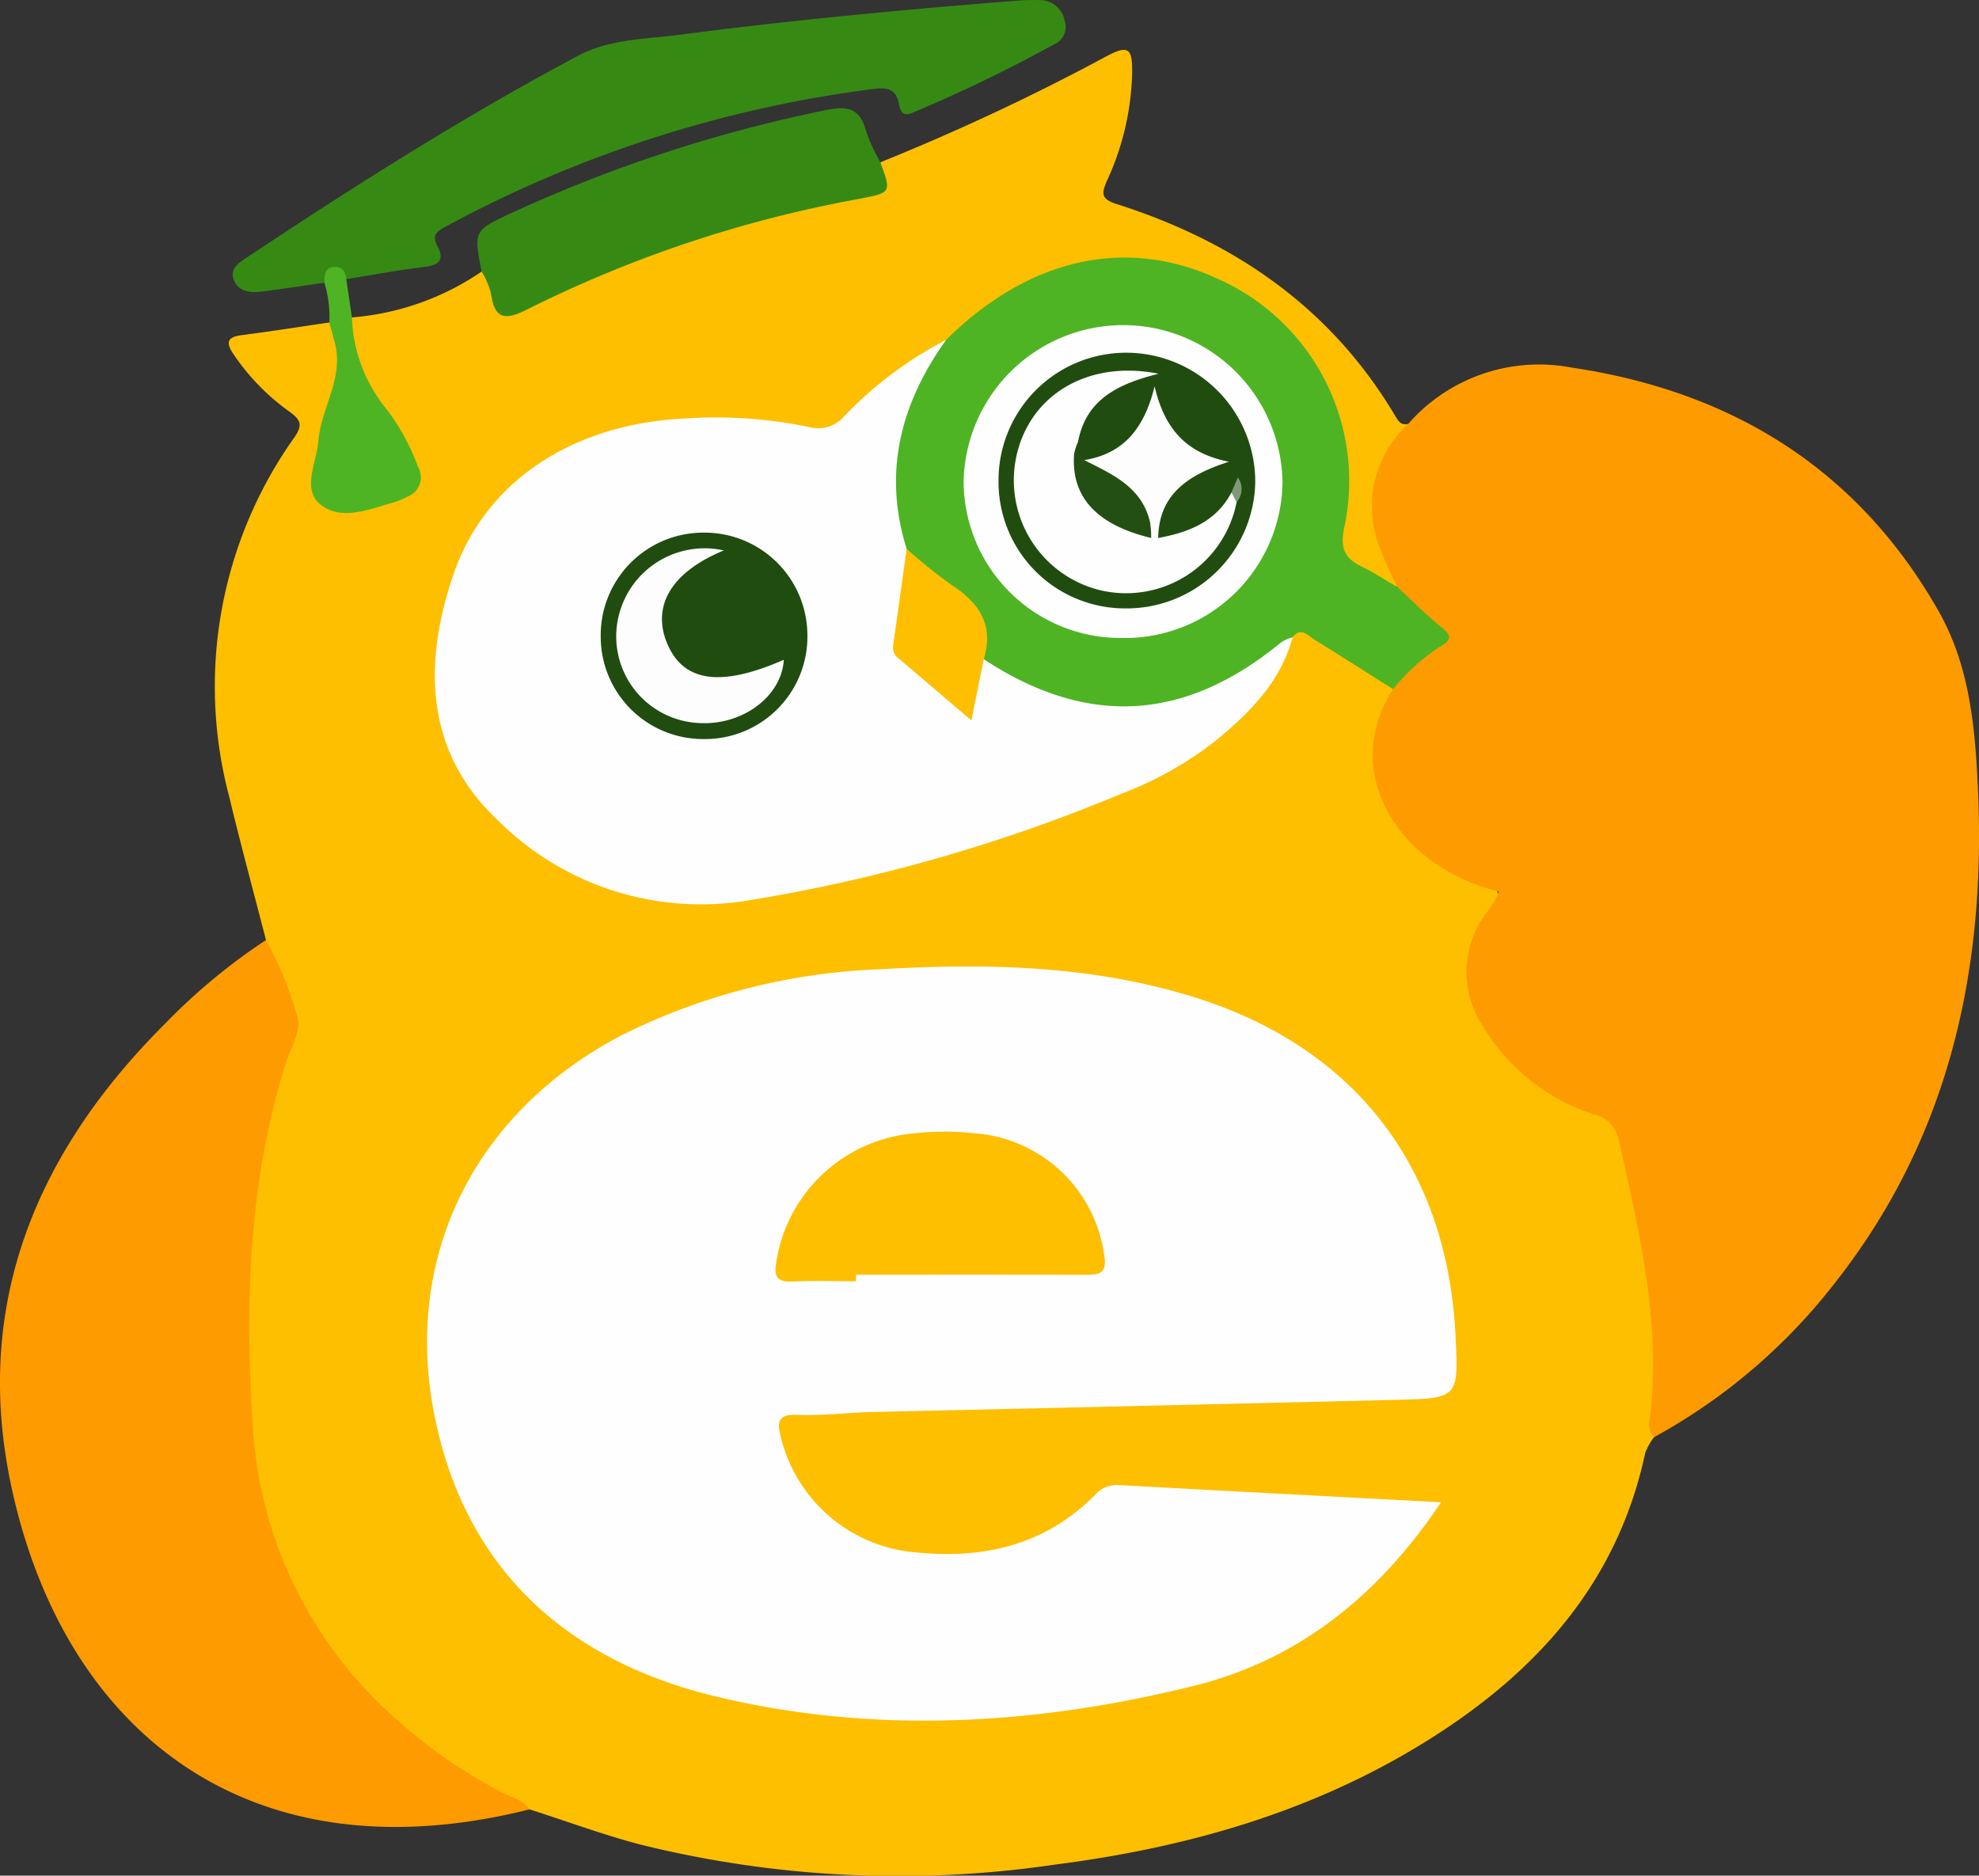
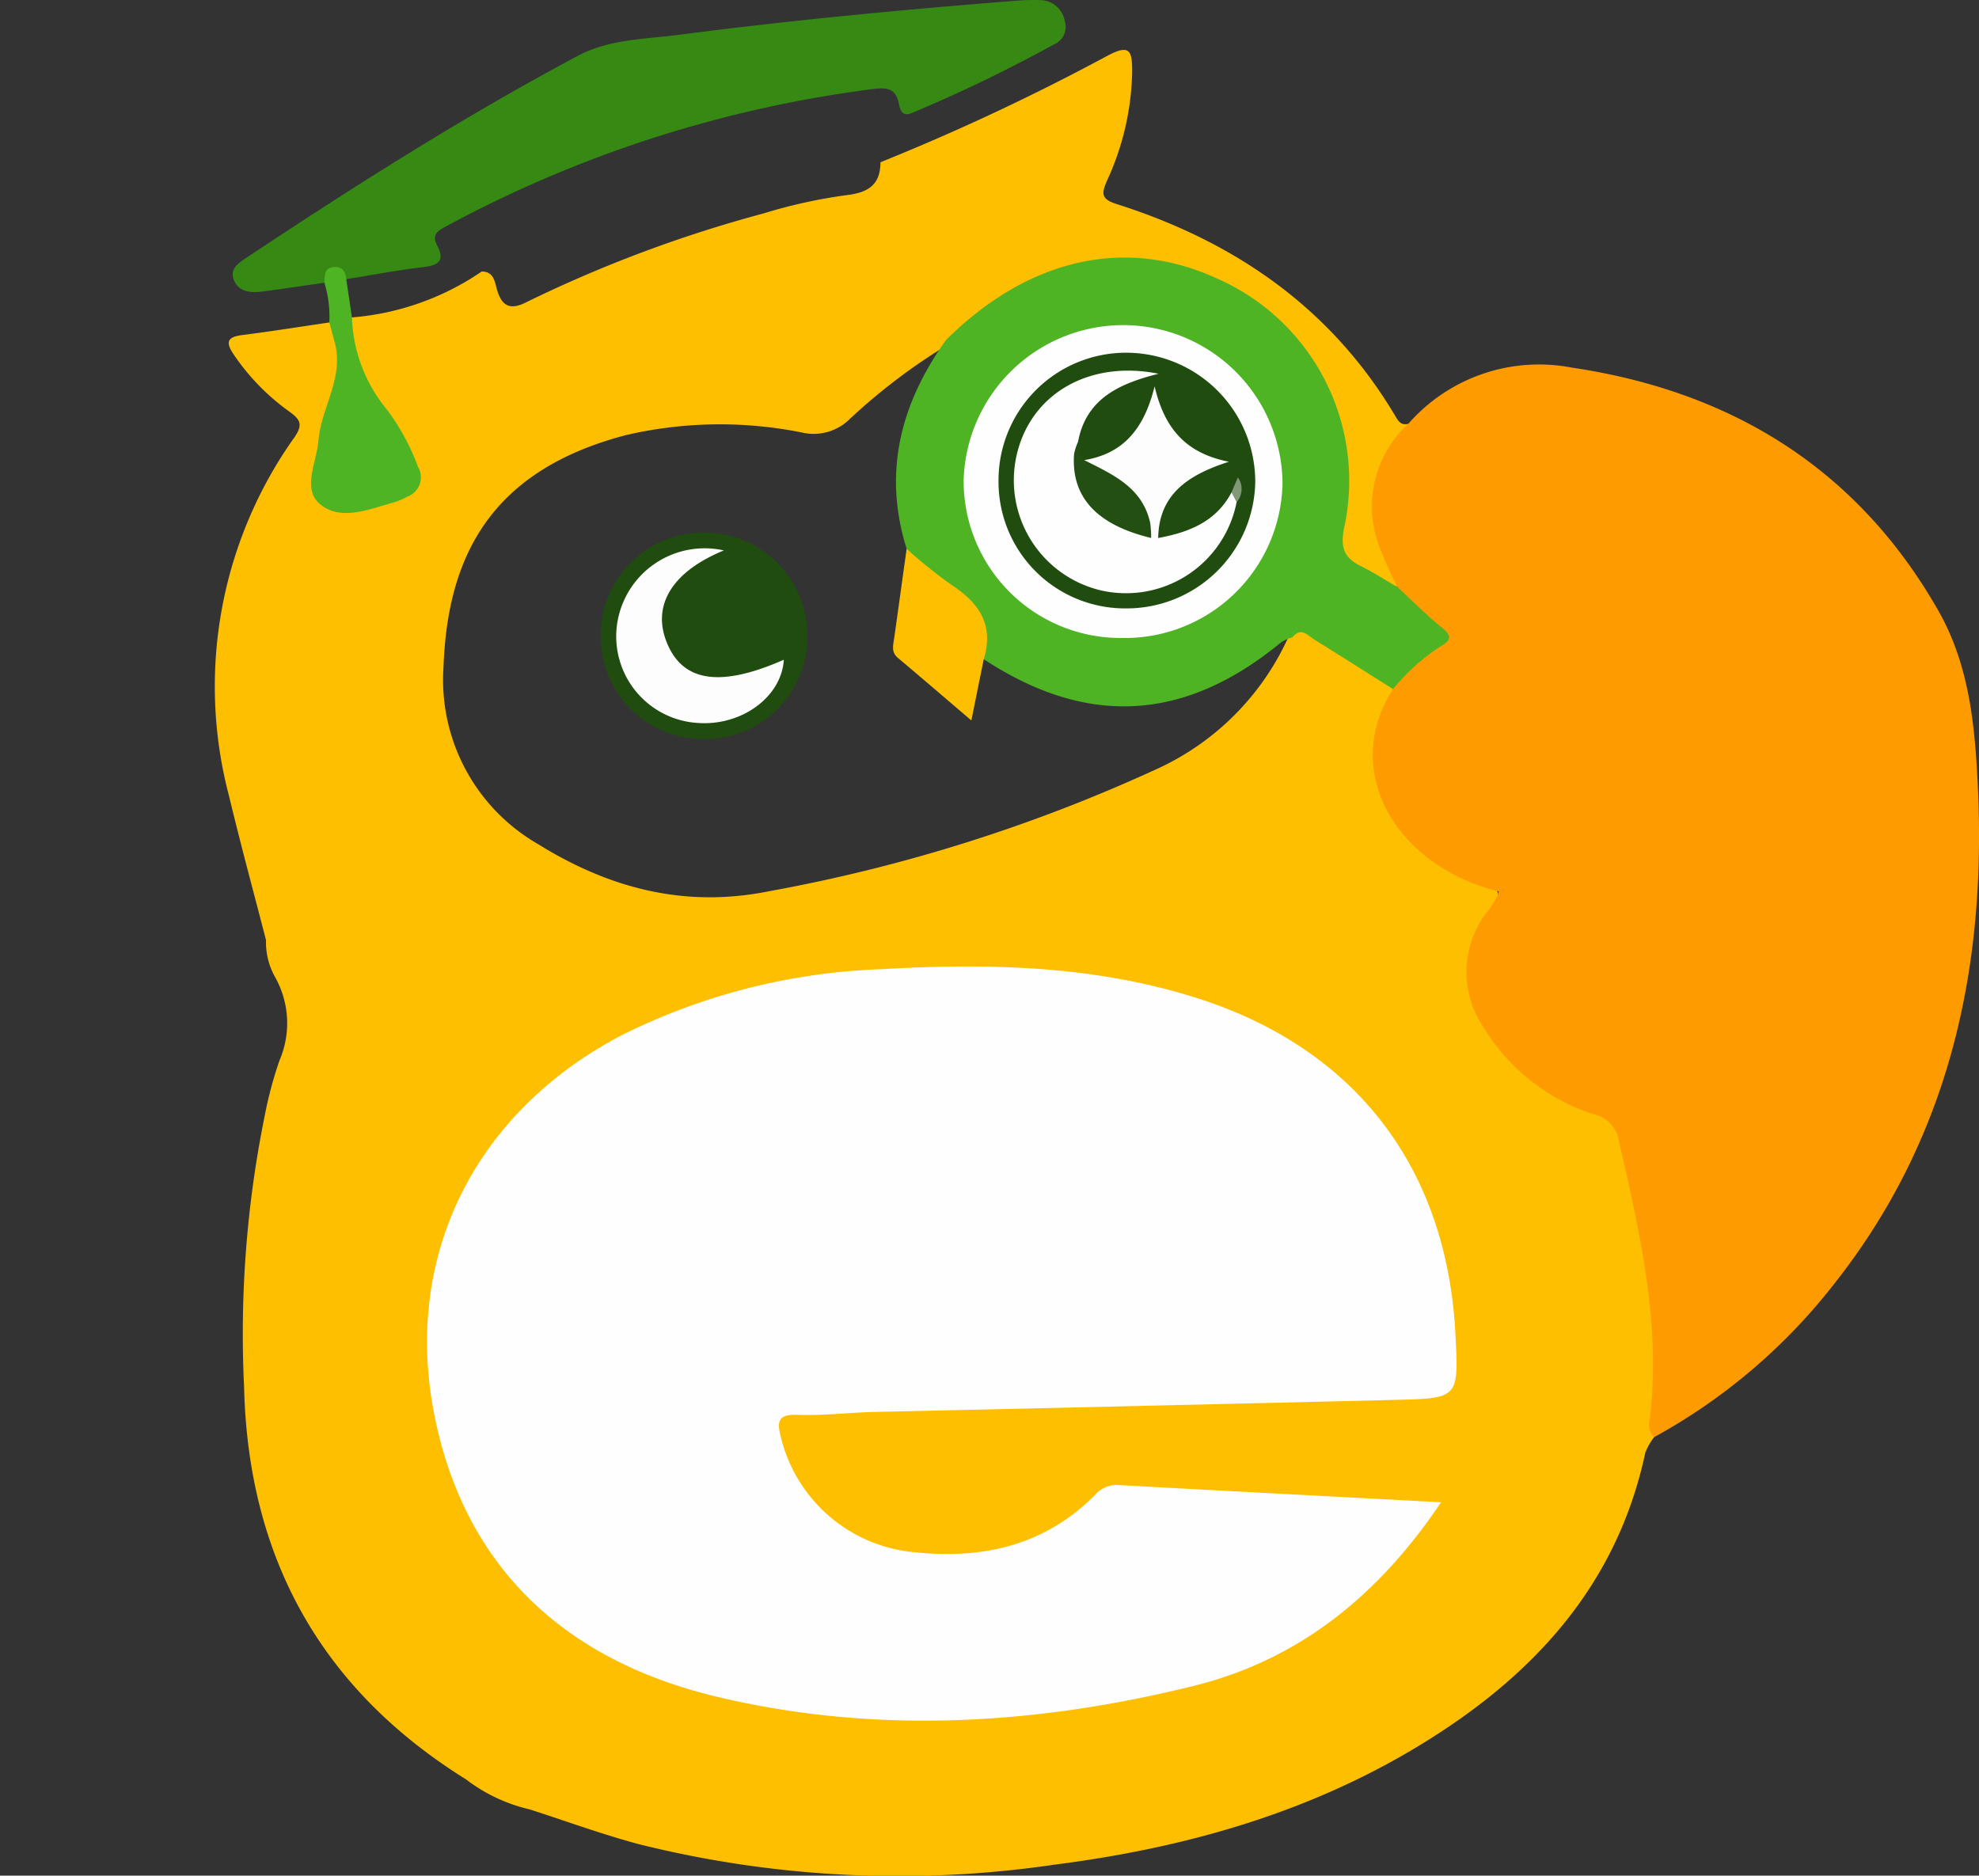
<svg xmlns="http://www.w3.org/2000/svg" id="グループ_153" data-name="グループ 153" width="120.405" height="114.12" viewBox="0 0 120.405 114.12">
  <rect x="0" y="0" width="120.405" height="114.12" fill="#333333" stroke="none" />
  <path id="パス_71" data-name="パス 71" d="M-381.8-596.26a137.812,137.812,0,0,0,13.8-6.473c1.415-.762,1.512-.265,1.515.965a16.444,16.444,0,0,1-1.519,6.6c-.333.771-.415,1.135.553,1.443,7.223,2.293,13.118,6.353,17.024,12.987.187.317.379.49.75.391.129.485-.222.785-.453,1.117a6.622,6.622,0,0,0-.567,7.009c.255.552.7,1.083.406,1.77-2.237.039-4.163-1.7-3.68-3.6,1.43-5.616-1.944-11.854-6.722-14.375a13.879,13.879,0,0,0-15.7,2.138,15.718,15.718,0,0,1-1.191,1.055,36.529,36.529,0,0,0-6.078,4.589,3.118,3.118,0,0,1-2.9.83,25.264,25.264,0,0,0-10.73.157c-8.2,2.149-10.856,7.348-11.094,14.151a11.524,11.524,0,0,0,5.7,10.7c4.382,2.731,8.991,3.933,14.109,2.9a98.647,98.647,0,0,0,23.6-7.441,16.126,16.126,0,0,0,8.008-8.047c.254-.4.683-.654,1.068-.445,1.948,1.058,4.1,1.83,5.477,3.729a2.1,2.1,0,0,1-.156.773c-1.628,4.48.023,8.373,4.353,10.262,2.435,1.063,2.441,1.066,1.246,3.461-1.278,2.56-.674,4.845,1.065,6.915a12.047,12.047,0,0,0,5.5,3.923,2.889,2.889,0,0,1,2.023,2.212A72.94,72.94,0,0,1-334.28-523.1a16.987,16.987,0,0,1-.449,4.41,3.693,3.693,0,0,0-.538.952c-1.736,8.139-6.9,13.656-13.765,17.82-6.822,4.141-14.356,6.241-22.2,7.242a65.275,65.275,0,0,1-25.272-1.251c-2.243-.6-4.43-1.406-6.643-2.117a10.093,10.093,0,0,1-3.858-1.818c-8.866-5.518-13.277-13.552-13.513-23.932a66.684,66.684,0,0,1,1.253-16.432,24.355,24.355,0,0,1,.9-3.377,5.728,5.728,0,0,0-.244-5.042,4.331,4.331,0,0,1-.574-2.288c-.747-2.9-1.536-5.795-2.234-8.709a26.131,26.131,0,0,1,3.968-21.888c.566-.816.3-1.115-.342-1.581a13.606,13.606,0,0,1-3.4-3.519c-.462-.7-.316-1,.526-1.112,1.784-.226,3.561-.511,5.34-.771,1.189,1.091,1.033,2.45.654,3.78a25.211,25.211,0,0,0-1.133,5.244c-.114,1.751.413,2.21,2.12,1.978,3.7-.5,4.1-1.346,2.141-4.512-1.043-1.688-2.516-3.172-2.611-5.323-.022-.5-.314-1.046.2-1.474a16.252,16.252,0,0,0,7.892-2.792c.738-.009.8.632.927,1.085.318,1.115.881,1.262,1.868.744a79.958,79.958,0,0,1,14.365-5.367,31.247,31.247,0,0,1,5.1-1.117C-382.5-594.43-381.8-594.928-381.8-596.26Z" transform="translate(435.367 606.133)" fill="#febf00" />
  <path id="パス_72" data-name="パス 72" d="M-199.972-529.439a24.211,24.211,0,0,1-1.155-2.586,6.831,6.831,0,0,1,1.81-7.352,10.564,10.564,0,0,1,9.945-3.419c9.691,1.437,17.373,6.128,22.308,14.8,1.892,3.325,2.226,7.039,2.4,10.737.513,11.056-1.737,21.36-8.763,30.238a35.439,35.439,0,0,1-10.934,9.3,1.047,1.047,0,0,1-.272-1.026c.723-5.859-.619-11.483-1.9-17.122a1.972,1.972,0,0,0-1.586-1.519,12.268,12.268,0,0,1-6.661-5.336,5.943,5.943,0,0,1,.375-7.1c.184-.258.343-.533.5-.808a1.283,1.283,0,0,0,.087-.293c-6.207-1.528-9.659-7.288-6.427-12.313a3.73,3.73,0,0,1,1.918-2.385c.905-.6.78-.995.046-1.648C-198.961-527.874-199.859-528.372-199.972-529.439Z" transform="translate(285.001 565.163)" fill="#fe9b00" />
-   <path id="パス_73" data-name="パス 73" d="M-447.16-433.23a21.482,21.482,0,0,1,1.872,4.5c.36,1-.369,2.051-.677,3.035-2.25,7.182-2.48,14.583-2,21.956a25.69,25.69,0,0,0,8.154,17.383,31.416,31.416,0,0,0,7.091,5.023c.554.29,1.21.431,1.6.994-17.1,4.294-28.319-4.756-31.519-19.609-2.389-11.092,1.5-20.391,9.374-28.224A36.5,36.5,0,0,1-447.16-433.23Z" transform="translate(463.337 490.429)" fill="#fe9b00" />
  <path id="パス_74" data-name="パス 74" d="M-413.355-595.42c-1.259.18-2.517.374-3.779.536-.718.092-1.469.031-1.744-.747-.24-.678.373-1.038.855-1.358,6.532-4.339,13.15-8.537,20.078-12.23,1.937-1.033,4.1-1.015,6.186-1.287,6.84-.891,13.706-1.537,20.583-2.078a12.718,12.718,0,0,1,1.433-.028,1.52,1.52,0,0,1,1.429,1.264,1.155,1.155,0,0,1-.677,1.441,89.588,89.588,0,0,1-8.573,4.14c-.636.29-.761-.149-.841-.558-.2-1.016-.86-.973-1.661-.868a74.371,74.371,0,0,0-25.865,8.333c-.515.278-.922.5-.556,1.188.469.877.1,1.192-.823,1.3-1.579.183-3.143.484-4.714.736A1.211,1.211,0,0,0-413.355-595.42Z" transform="translate(433.091 612.622)" fill="#368a14" />
-   <path id="パス_75" data-name="パス 75" d="M-347.724-588.673c.689,1.908.678,1.846-1.477,2.262a75.013,75.013,0,0,0-19.955,6.664c-1.426.726-2.046.641-2.272-.992a5.216,5.216,0,0,0-.556-1.287c-.492-2.5-.488-2.489,1.9-3.6a87.244,87.244,0,0,1,19.1-6.231c1.35-.281,2.051-.029,2.4,1.321A11,11,0,0,0-347.724-588.673Z" transform="translate(401.288 598.546)" fill="#368a14" />
  <path id="パス_76" data-name="パス 76" d="M-403.172-560.716c.035-.4-.047-.878.542-.949.531-.064.737.26.789.73l.345,2.328a9.266,9.266,0,0,0,2.15,5.636,13.769,13.769,0,0,1,1.874,3.466,1.25,1.25,0,0,1-.672,1.814,3.7,3.7,0,0,1-.722.316c-1.525.417-3.27,1.2-4.562.139-1.121-.92-.216-2.544-.107-3.867.168-2.025,1.577-3.841.991-5.984-.111-.4-.219-.809-.329-1.214A7.025,7.025,0,0,0-403.172-560.716Z" transform="translate(422.908 577.917)" fill="#4eb424" />
  <path id="パス_77" data-name="パス 77" d="M-320.155-395.594c-3.8,5.667-8.645,9.584-15.041,11.17-9.588,2.378-19.356,2.963-28.994.669-9.1-2.166-15.389-7.735-17.237-17.267-1.878-9.687,2.591-18.39,11.453-23.006a38.339,38.339,0,0,1,15.748-4c6.488-.376,12.957-.235,19.226,1.759,9.654,3.072,15.209,10.348,15.72,20.478.195,3.849.2,3.874-3.614,3.966q-15.912.385-31.824.738c-1.536.036-3.076.237-4.606.173-1.286-.054-1.211.541-.984,1.421a9.217,9.217,0,0,0,8.174,6.945c4.162.43,7.912-.443,10.945-3.511a1.711,1.711,0,0,1,1.4-.582C-333.338-396.288-326.889-395.951-320.155-395.594Z" transform="translate(407.832 486.998)" fill="#fefefe" />
-   <path id="パス_78" data-name="パス 78" d="M-328.177-529.674c-.713,2.687-2.569,4.55-4.613,6.241a21.68,21.68,0,0,1-5.786,3.274,100.536,100.536,0,0,1-22.986,6.541,17.479,17.479,0,0,1-15.015-4.967c-4.388-4.148-4.5-9.487-2.666-14.878,1.94-5.707,7.27-9.2,14.1-9.521a27.787,27.787,0,0,1,7.59.528,2.064,2.064,0,0,0,2.1-.67,23.723,23.723,0,0,1,6.193-4.642c.319.461-.036.8-.242,1.134a13.889,13.889,0,0,0-1.831,11.471,26.136,26.136,0,0,1-.565,4.692,2.391,2.391,0,0,0,.985,2.6c1.137.827,2.119,1.864,3.094,2.586.115-1.1-.3-2.338.878-3.258a2.068,2.068,0,0,1,1.168.431c5.467,3.229,10.731,2.885,15.819-.867C-329.438-529.354-329.011-530.06-328.177-529.674Z" transform="translate(406.819 568.447)" fill="#fefefe" />
  <path id="パス_79" data-name="パス 79" d="M-268.239-540.369a2.825,2.825,0,0,0-.693.307c-5.858,4.831-11.791,5.172-18.1,1.028-.035-.039-.1-.082-.1-.118.276-2.7-1.823-3.862-3.474-5.3a3.33,3.33,0,0,1-1.113-1.293c-1.46-4.663-.365-8.846,2.4-12.716,5-4.958,10.9-6.3,16.483-3.735a13.443,13.443,0,0,1,7.74,15.145c-.257,1.252,0,1.857,1.043,2.372.757.374,1.469.838,2.2,1.262.89.822,1.742,1.69,2.684,2.448.589.474.629.759-.032,1.131a12.443,12.443,0,0,0-2.925,2.625c-1.591-1-3.177-2.018-4.778-3.006C-267.306-540.47-267.718-541.019-268.239-540.369Z" transform="translate(346.881 579.141)" fill="#4eb424" />
-   <path id="パス_80" data-name="パス 80" d="M-310.463-387.571c-1.273,0-2.548-.042-3.819.014-.9.039-1.209-.186-1.036-1.162a9.281,9.281,0,0,1,8.24-7.834,16.845,16.845,0,0,1,3.811-.021,8.6,8.6,0,0,1,7.913,7.478c.168,1.039-.315,1.138-1.116,1.136-4.664-.013-9.329-.006-13.994-.006Z" transform="translate(362.544 465.526)" fill="#febf00" />
  <path id="パス_81" data-name="パス 81" d="M-336.134-504.768a6.231,6.231,0,0,1-6.287,6.354,6.229,6.229,0,0,1-6.287-6.2,6.242,6.242,0,0,1,6.285-6.359A6.255,6.255,0,0,1-336.134-504.768Z" transform="translate(385.257 543.381)" fill="#204c10" />
  <path id="パス_82" data-name="パス 82" d="M-292.113-507.887a30.788,30.788,0,0,0,2.7,2.172c1.707,1.1,2.63,2.457,1.992,4.54-.237,1.171-.474,2.342-.754,3.73-1.544-1.317-3.006-2.573-4.479-3.816-.4-.34-.282-.741-.222-1.158C-292.618-504.241-292.368-506.064-292.113-507.887Z" transform="translate(347.274 541.281)" fill="#febf01" />
  <path id="パス_83" data-name="パス 83" d="M-269.87-531.547a9.551,9.551,0,0,1-9.6-9.58,9.719,9.719,0,0,1,9.79-9.457,9.7,9.7,0,0,1,9.611,9.632A9.6,9.6,0,0,1-269.87-531.547Z" transform="translate(338.099 570.365)" fill="#fdfefd" />
  <path id="パス_84" data-name="パス 84" d="M-339.191-507.839c-3.159,1.294-4.379,3.338-3.48,5.587.968,2.423,3.258,2.765,7.127,1.065-.136,2.251-2.548,4.031-5.213,3.847a5.281,5.281,0,0,1-4.97-5.666A5.382,5.382,0,0,1-339.191-507.839Z" transform="translate(383.233 541.329)" fill="#fdfdfd" />
  <path id="パス_85" data-name="パス 85" d="M-272.8-537.521a7.763,7.763,0,0,1,7.742-7.794,7.857,7.857,0,0,1,7.877,7.864,7.828,7.828,0,0,1-7.872,7.693A7.7,7.7,0,0,1-272.8-537.521Z" transform="translate(333.552 566.776)" fill="#214c10" />
  <path id="パス_86" data-name="パス 86" d="M-256.329-533.892a6.853,6.853,0,0,1-8.356,5.343,6.889,6.889,0,0,1-5.035-8.166c.829-3.736,4.389-5.847,8.642-4.991-2.416.606-4.415,1.528-4.9,4.154a4.96,4.96,0,0,0,3.314,5.148,5.13,5.13,0,0,1,1.192.419q.182.143.373.272c1.85-.34,3.513-.979,4.458-2.771C-256.077-534.528-256.227-534.2-256.329-533.892Z" transform="translate(331.565 564.447)" fill="#fefefe" />
  <path id="パス_87" data-name="パス 87" d="M-252.029-529.672h-.429c-.775-1.811-1.706-3.473-3.776-4.109a.458.458,0,0,1-.294-.629c2.306-.382,3.621-1.806,4.281-4.488.614,2.634,1.959,4.08,4.52,4.587C-250.253-533.5-251.984-532.307-252.029-529.672Z" transform="translate(322.495 562.405)" fill="#fcfdfc" />
  <path id="パス_88" data-name="パス 88" d="M-257.8-527.173c1.721.873,3.537,1.65,4.012,3.818a5.86,5.86,0,0,1,.058.92q-4.977-1.193-4.687-5.11a3.217,3.217,0,0,1,.236-.729C-258.118-527.884-258.215-527.44-257.8-527.173Z" transform="translate(323.766 555.167)" fill="#244f13" />
  <path id="パス_89" data-name="パス 89" d="M-228.042-520l-.312-.592.39-.907A1.2,1.2,0,0,1-228.042-520Z" transform="translate(303.278 550.55)" fill="#819976" />
</svg>